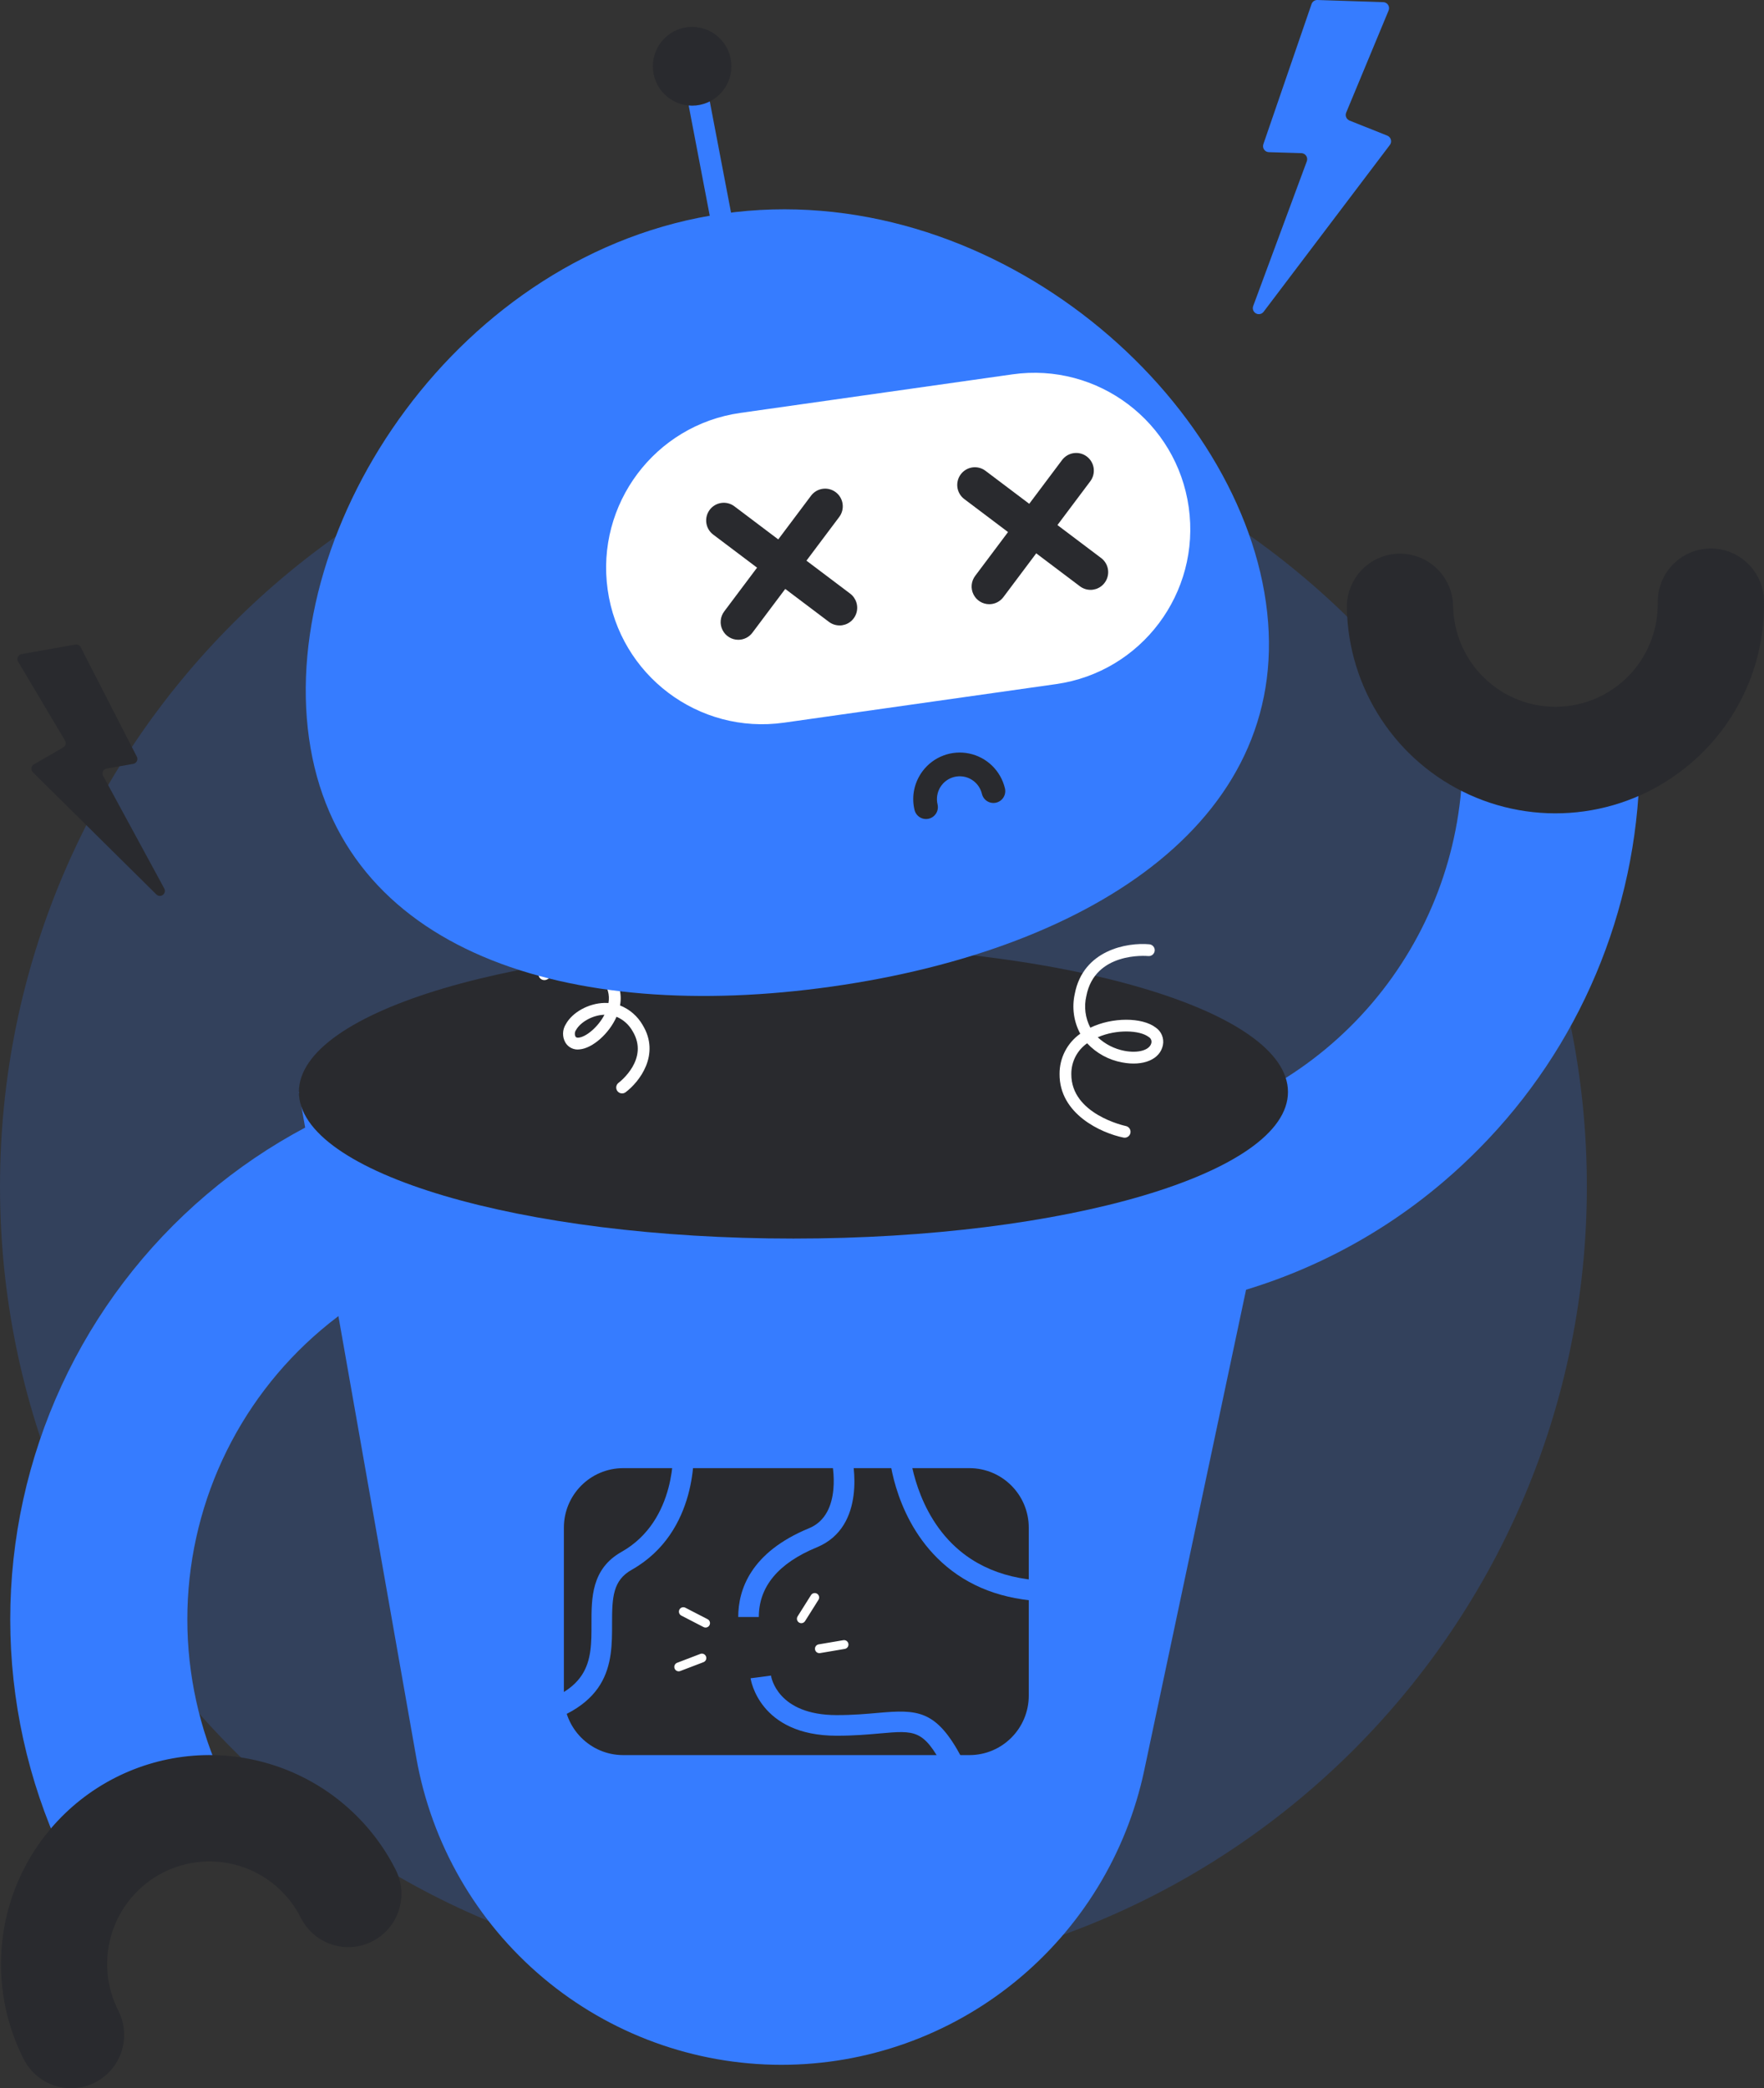
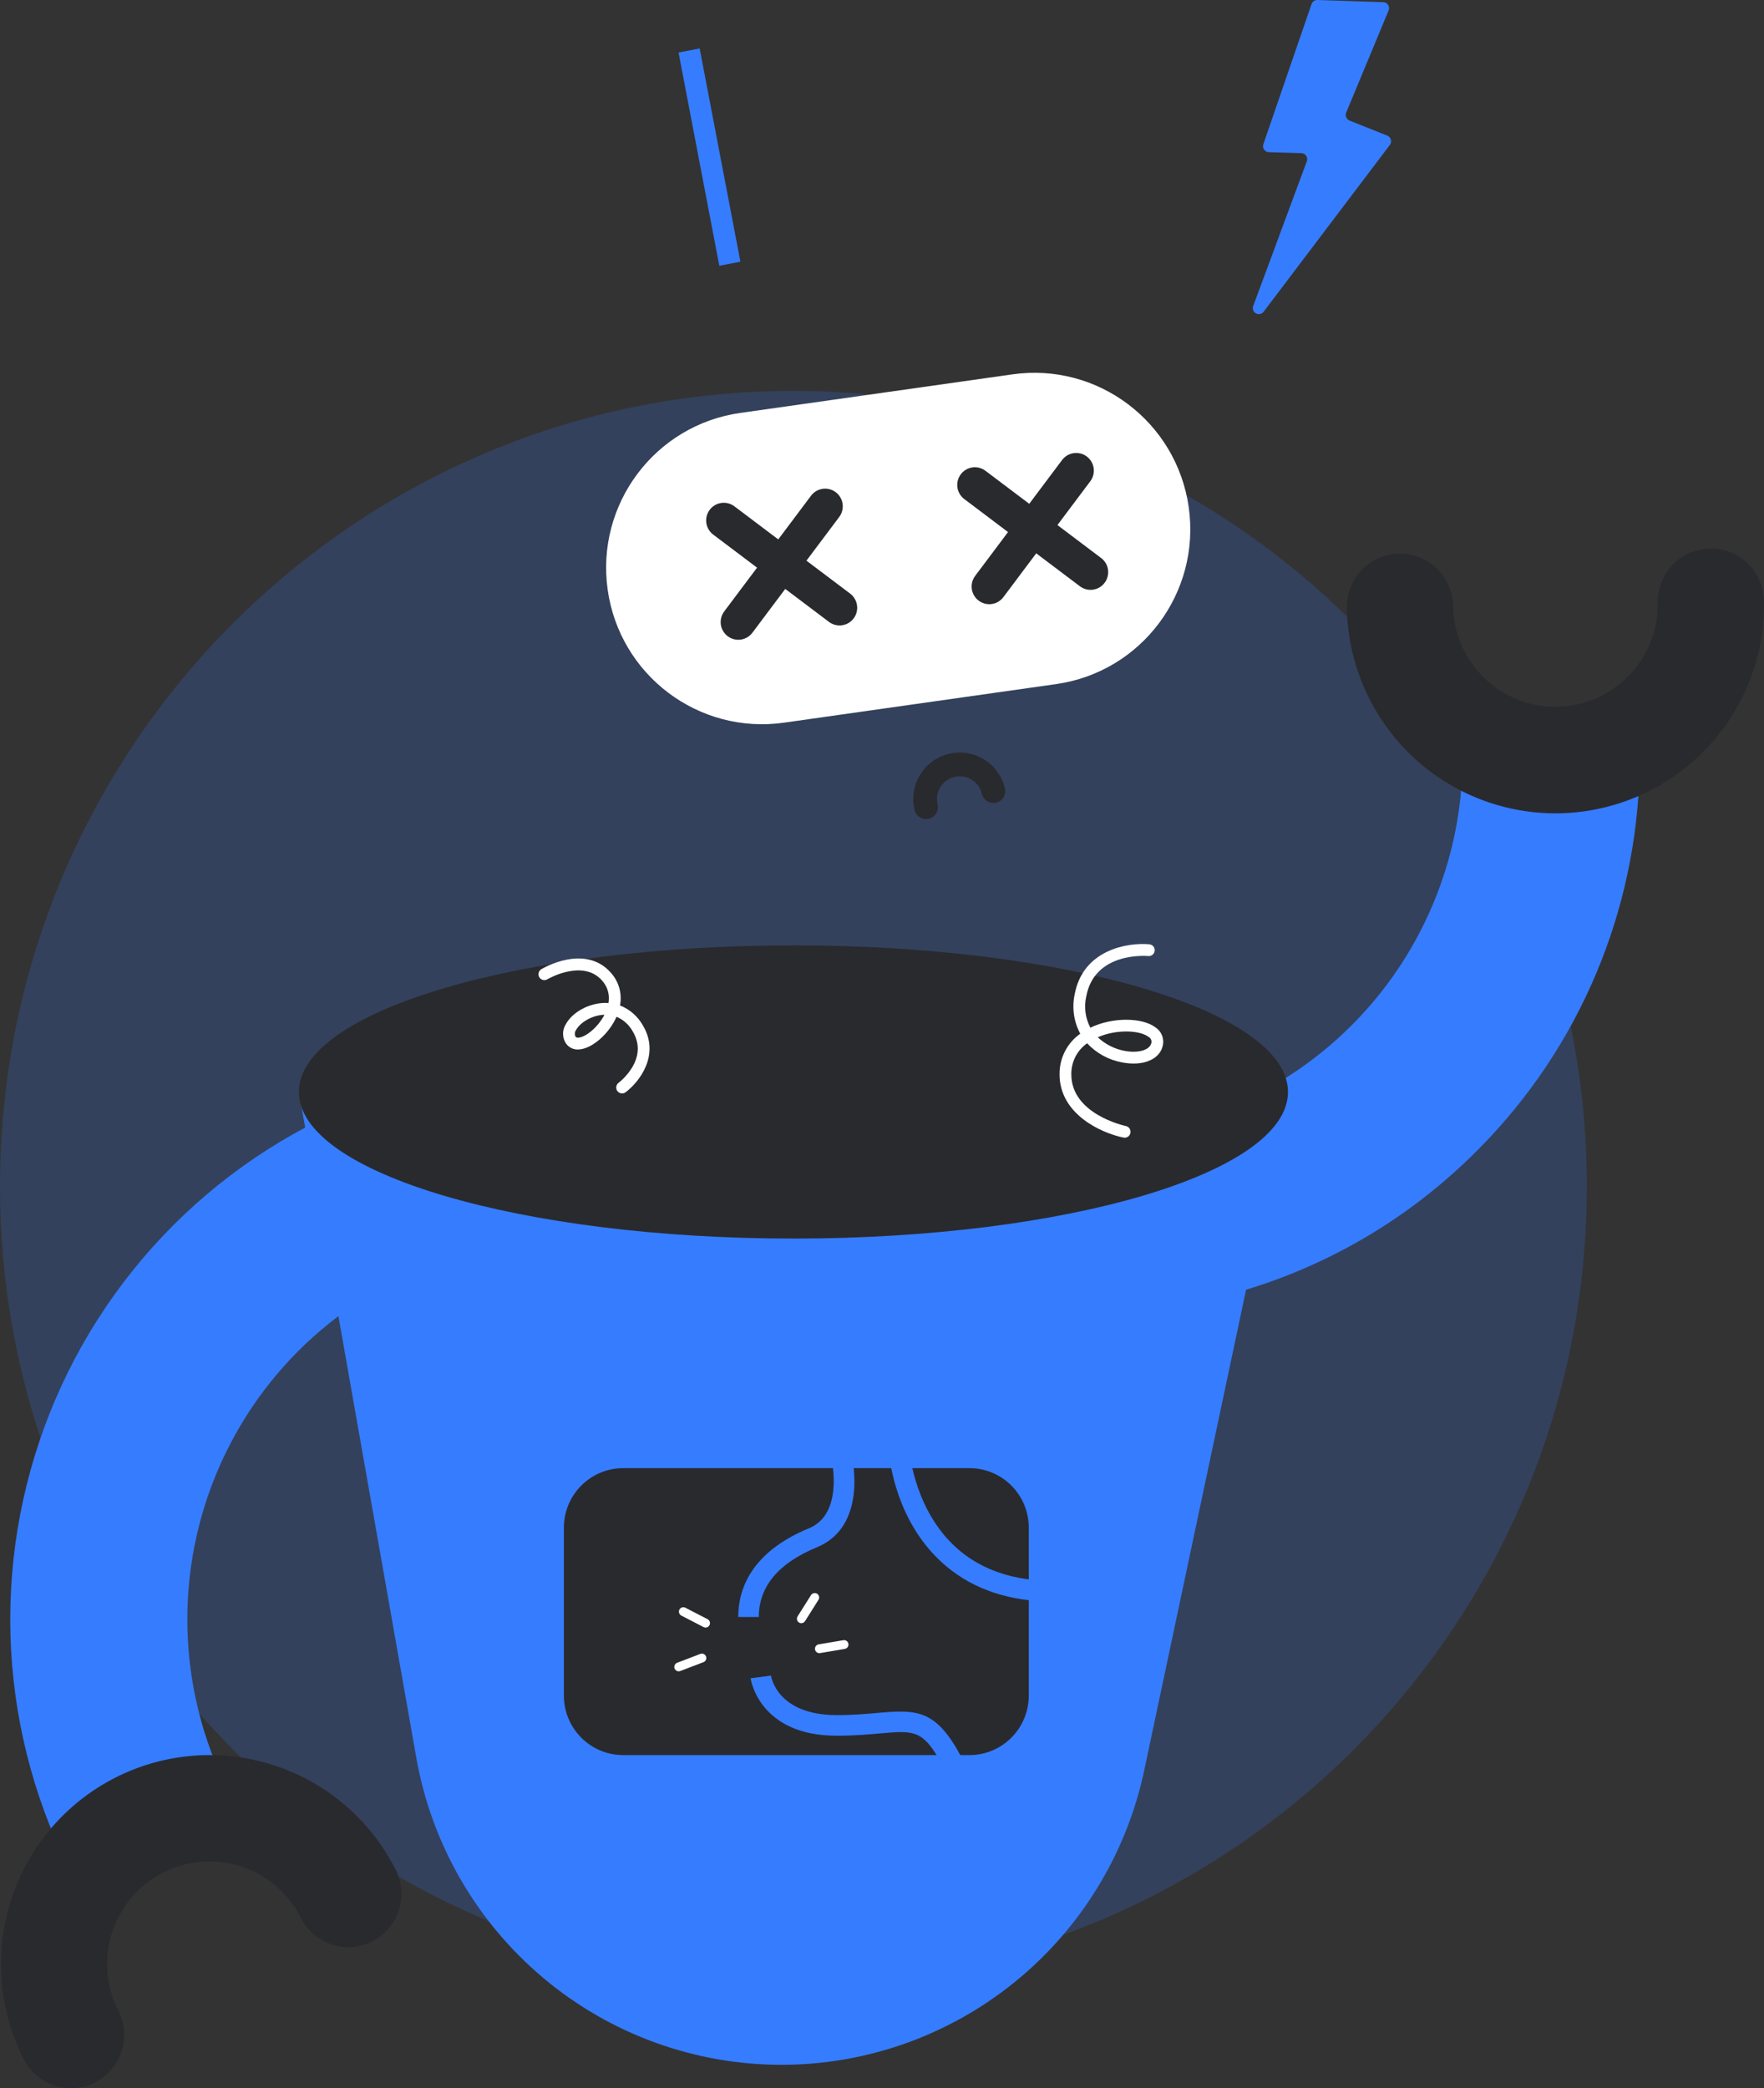
<svg xmlns="http://www.w3.org/2000/svg" width="120" height="142" viewBox="0 0 120 142" fill="none">
  <rect x="0" y="0" width="120" height="142" fill="#333333" stroke="none" />
  <path opacity="0.2" d="M53.975 134.773C83.784 134.773 107.95 110.553 107.95 80.676C107.95 50.799 83.784 26.579 53.975 26.579C24.165 26.579 0 50.799 0 80.676C0 110.553 24.165 134.773 53.975 134.773Z" fill="#367CFF" />
  <path d="M4.205 126.048C1.897 121.06 0.699 115.629 0.697 110.13C0.695 104.632 1.887 99.199 4.192 94.21C6.497 89.22 9.858 84.794 14.043 81.238C18.227 77.682 23.134 75.083 28.422 73.62L31.634 85.257C28.031 86.252 24.688 88.022 21.838 90.443C18.987 92.865 16.697 95.879 15.126 99.278C13.556 102.676 12.743 106.377 12.744 110.122C12.745 113.867 13.56 117.567 15.132 120.965L4.205 126.048Z" fill="#367CFF" />
  <path d="M4.836 142C4.168 142.001 3.514 141.816 2.945 141.467C2.376 141.118 1.915 140.617 1.612 140.021C0.767 138.357 0.256 136.542 0.111 134.68C-0.035 132.818 0.186 130.946 0.763 129.169C1.927 125.582 4.464 122.606 7.818 120.894C9.479 120.047 11.289 119.535 13.147 119.389C15.005 119.243 16.873 119.465 18.645 120.043C22.224 121.209 25.194 123.753 26.902 127.114C27.121 127.538 27.255 128.002 27.295 128.478C27.335 128.955 27.28 129.434 27.135 129.889C26.989 130.345 26.755 130.766 26.445 131.13C26.136 131.494 25.758 131.793 25.333 132.01C24.908 132.227 24.445 132.357 23.969 132.394C23.494 132.43 23.016 132.372 22.563 132.223C22.11 132.073 21.691 131.835 21.33 131.523C20.969 131.21 20.674 130.829 20.46 130.401C20.047 129.583 19.476 128.854 18.781 128.257C18.086 127.66 17.28 127.205 16.41 126.921C15.54 126.636 14.622 126.526 13.709 126.597C12.797 126.669 11.907 126.92 11.091 127.336C10.275 127.752 9.549 128.326 8.955 129.024C8.361 129.722 7.909 130.53 7.627 131.403C7.345 132.276 7.238 133.196 7.311 134.111C7.384 135.026 7.636 135.917 8.053 136.733C8.334 137.286 8.468 137.9 8.444 138.519C8.419 139.138 8.237 139.741 7.914 140.269C7.592 140.797 7.139 141.234 6.6 141.537C6.061 141.84 5.454 141.999 4.836 142V142Z" fill="#292A2E" />
  <path d="M98.247 80.313C93.171 84.659 87.028 87.566 80.455 88.736L78.334 76.849C84.178 75.794 89.478 72.744 93.335 68.218C97.192 63.692 99.367 57.968 99.493 52.017L111.537 52.269C111.35 61.966 107.441 71.218 100.623 78.101C99.858 78.876 99.066 79.613 98.247 80.313Z" fill="#367CFF" />
  <path d="M114.999 51.923C112.949 53.669 110.447 54.795 107.783 55.169C105.119 55.544 102.404 55.152 99.954 54.039C97.504 52.926 95.42 51.139 93.945 48.884C92.469 46.63 91.664 44.002 91.622 41.306C91.613 40.349 91.982 39.427 92.648 38.742C93.315 38.057 94.225 37.664 95.18 37.649C96.135 37.634 97.056 37.998 97.744 38.663C98.432 39.327 98.829 40.236 98.85 41.193C98.878 43.044 99.639 44.807 100.965 46.095C102.29 47.383 104.072 48.09 105.918 48.061C107.764 48.033 109.524 47.27 110.809 45.941C112.094 44.613 112.8 42.827 112.771 40.976C112.756 40.016 113.122 39.089 113.79 38.399C114.457 37.709 115.37 37.313 116.328 37.298C117.287 37.283 118.212 37.651 118.9 38.319C119.588 38.988 119.983 39.903 119.998 40.864C120.032 42.732 119.696 44.588 119.01 46.325C118.323 48.062 117.3 49.646 115.998 50.984C115.678 51.315 115.345 51.628 114.999 51.923Z" fill="#292A2E" />
  <path d="M89.221 0.276L85.943 9.805C85.922 9.866 85.916 9.931 85.924 9.994C85.933 10.058 85.957 10.119 85.993 10.171C86.029 10.224 86.078 10.268 86.134 10.299C86.19 10.329 86.253 10.346 86.317 10.348L88.529 10.414C88.594 10.416 88.657 10.434 88.714 10.465C88.771 10.496 88.819 10.541 88.856 10.595C88.892 10.649 88.915 10.711 88.922 10.775C88.93 10.84 88.922 10.905 88.9 10.966L85.251 20.811C85.217 20.903 85.217 21.004 85.252 21.096C85.286 21.188 85.352 21.265 85.438 21.312C85.524 21.36 85.624 21.375 85.719 21.354C85.815 21.334 85.901 21.279 85.96 21.201L94.55 9.854C94.588 9.803 94.614 9.745 94.626 9.683C94.638 9.621 94.635 9.557 94.618 9.496C94.602 9.435 94.571 9.379 94.529 9.332C94.487 9.285 94.435 9.249 94.376 9.225L91.803 8.197C91.753 8.176 91.707 8.147 91.668 8.108C91.63 8.07 91.599 8.025 91.578 7.975C91.557 7.925 91.546 7.871 91.546 7.817C91.546 7.763 91.557 7.709 91.577 7.659L94.463 0.712C94.488 0.651 94.498 0.585 94.492 0.519C94.486 0.453 94.465 0.389 94.429 0.333C94.393 0.277 94.344 0.231 94.287 0.199C94.229 0.166 94.164 0.148 94.098 0.146L89.621 0C89.533 -0.003 89.448 0.023 89.376 0.072C89.304 0.122 89.249 0.194 89.221 0.276Z" fill="#367CFF" />
-   <path d="M5.488 44.008L9.308 51.454C9.332 51.501 9.345 51.554 9.345 51.607C9.346 51.66 9.333 51.713 9.31 51.761C9.286 51.808 9.251 51.85 9.209 51.882C9.166 51.914 9.117 51.935 9.064 51.944L7.254 52.261C7.201 52.27 7.151 52.292 7.108 52.325C7.065 52.357 7.03 52.4 7.006 52.448C6.983 52.497 6.971 52.551 6.973 52.605C6.974 52.659 6.988 52.712 7.014 52.759L11.176 60.42C11.214 60.492 11.225 60.575 11.208 60.654C11.19 60.734 11.145 60.804 11.08 60.853C11.015 60.902 10.935 60.926 10.855 60.921C10.774 60.916 10.697 60.882 10.639 60.825L2.237 52.514C2.2 52.477 2.172 52.432 2.155 52.383C2.138 52.333 2.132 52.28 2.139 52.228C2.146 52.176 2.164 52.127 2.193 52.083C2.222 52.039 2.261 52.003 2.306 51.977L4.3 50.826C4.339 50.803 4.373 50.773 4.4 50.737C4.428 50.702 4.447 50.661 4.459 50.617C4.47 50.573 4.473 50.528 4.466 50.483C4.46 50.439 4.445 50.396 4.422 50.357L1.23 44.988C1.202 44.941 1.186 44.887 1.183 44.832C1.18 44.777 1.191 44.722 1.214 44.672C1.237 44.623 1.271 44.579 1.314 44.545C1.358 44.511 1.409 44.489 1.463 44.479L5.127 43.829C5.198 43.816 5.272 43.827 5.337 43.859C5.402 43.891 5.455 43.943 5.488 44.008Z" fill="#292A2E" />
  <path d="M20.332 74.254L28.319 119.523C29.351 125.375 32.407 130.676 36.95 134.495C41.493 138.314 47.233 140.407 53.162 140.407C58.943 140.407 64.548 138.418 69.041 134.771C73.533 131.125 76.64 126.043 77.841 120.376L87.617 74.253L20.332 74.254Z" fill="#367CFF" />
  <path d="M53.975 84.223C72.555 84.223 87.617 79.76 87.617 74.254C87.617 68.748 72.555 64.285 53.975 64.285C35.395 64.285 20.332 68.748 20.332 74.254C20.332 79.76 35.395 84.223 53.975 84.223Z" fill="#292A2E" />
  <path d="M65.945 99.834H42.398C40.167 99.834 38.359 101.646 38.359 103.882V115.299C38.359 117.535 40.167 119.347 42.398 119.347H65.945C68.176 119.347 69.984 117.535 69.984 115.299V103.882C69.984 101.646 68.176 99.834 65.945 99.834Z" fill="#292A2E" />
  <path d="M51.62 109.955H50.22C50.22 108.107 51.056 105.559 55.037 103.92C57.368 102.96 56.596 99.413 56.588 99.377L57.953 99.064C57.997 99.257 59 103.805 55.569 105.217C52.949 106.296 51.62 107.89 51.62 109.955Z" fill="#367CFF" />
  <path d="M64.18 120.168C62.819 117.61 62.251 117.66 59.855 117.874C59.075 117.943 58.105 118.03 56.92 118.03C51.617 118.03 51.065 114.161 51.06 114.122L52.449 113.946L51.754 114.034L52.448 113.939C52.464 114.049 52.888 116.627 56.919 116.627C58.042 116.627 58.939 116.547 59.73 116.476C62.426 116.236 63.69 116.266 65.415 119.508L64.18 120.168Z" fill="#367CFF" />
  <path d="M47.998 110.674C47.95 110.674 47.903 110.663 47.861 110.641L46.347 109.859C46.277 109.822 46.223 109.759 46.199 109.683C46.175 109.607 46.182 109.525 46.218 109.454C46.255 109.383 46.318 109.329 46.394 109.305C46.47 109.281 46.552 109.288 46.623 109.325L48.136 110.106C48.196 110.137 48.244 110.187 48.272 110.249C48.3 110.31 48.306 110.379 48.29 110.445C48.274 110.51 48.237 110.569 48.184 110.61C48.131 110.652 48.065 110.675 47.998 110.674Z" fill="white" />
  <path d="M46.17 113.65C46.1 113.65 46.032 113.625 45.978 113.58C45.925 113.535 45.888 113.473 45.876 113.404C45.863 113.335 45.875 113.263 45.909 113.202C45.943 113.141 45.998 113.094 46.063 113.069L47.654 112.461C47.727 112.437 47.807 112.442 47.877 112.475C47.947 112.509 48.001 112.568 48.028 112.64C48.056 112.712 48.054 112.792 48.025 112.863C47.995 112.935 47.938 112.992 47.868 113.023L46.276 113.63C46.242 113.643 46.206 113.65 46.17 113.65Z" fill="white" />
  <path d="M55.74 112.414C55.665 112.414 55.592 112.386 55.537 112.335C55.482 112.284 55.448 112.214 55.441 112.139C55.435 112.063 55.457 111.989 55.503 111.929C55.55 111.87 55.616 111.83 55.69 111.817L57.37 111.533C57.449 111.52 57.529 111.539 57.593 111.585C57.658 111.631 57.701 111.701 57.715 111.779C57.728 111.858 57.709 111.938 57.664 112.003C57.618 112.068 57.548 112.112 57.47 112.126L55.79 112.41C55.774 112.413 55.757 112.414 55.74 112.414Z" fill="white" />
  <path d="M54.511 110.377C54.458 110.377 54.405 110.363 54.359 110.335C54.313 110.308 54.275 110.269 54.249 110.222C54.223 110.175 54.21 110.122 54.212 110.068C54.213 110.014 54.229 109.962 54.258 109.916L55.167 108.473C55.188 108.439 55.215 108.409 55.247 108.385C55.279 108.362 55.316 108.345 55.355 108.336C55.393 108.327 55.434 108.325 55.473 108.332C55.512 108.338 55.55 108.353 55.584 108.374C55.617 108.395 55.647 108.423 55.67 108.456C55.692 108.489 55.709 108.526 55.717 108.565C55.725 108.604 55.726 108.644 55.719 108.684C55.711 108.723 55.696 108.76 55.674 108.794L54.765 110.237C54.738 110.28 54.701 110.315 54.656 110.34C54.612 110.364 54.562 110.377 54.511 110.377Z" fill="white" />
  <path d="M71.635 108.905C68.723 108.905 66.293 108.108 64.394 106.525C60.885 103.601 60.509 99.087 60.494 98.896L61.89 98.791L61.192 98.844L61.89 98.79C61.894 98.83 62.247 102.919 65.3 105.455C67.299 107.116 70.026 107.771 73.408 107.402L73.56 108.797C72.921 108.868 72.278 108.904 71.635 108.905Z" fill="#367CFF" />
-   <path d="M35.137 117.625L34.879 116.246C40.246 115.235 40.242 112.997 40.237 110.406C40.234 108.661 40.231 106.683 42.282 105.527C46.097 103.376 45.791 98.5 45.788 98.451L47.184 98.346C47.201 98.582 47.57 104.155 42.968 106.749C41.697 107.466 41.634 108.605 41.637 110.403C41.642 113.074 41.648 116.398 35.137 117.625Z" fill="#367CFF" />
  <path d="M76.508 77.364C76.481 77.364 76.454 77.361 76.428 77.356C74.913 77.05 72.054 75.752 72.079 73.023C72.077 72.488 72.204 71.961 72.449 71.485C72.694 71.01 73.05 70.601 73.487 70.293C73.04 69.463 72.908 68.499 73.115 67.579C73.686 64.595 76.685 64.072 78.191 64.213C78.296 64.223 78.393 64.275 78.461 64.357C78.528 64.438 78.561 64.543 78.551 64.649C78.541 64.755 78.49 64.852 78.409 64.92C78.328 64.988 78.223 65.021 78.117 65.012C77.97 64.998 74.478 64.718 73.9 67.731C73.73 68.458 73.827 69.222 74.173 69.883C75.658 69.165 77.692 69.162 78.625 69.877C78.812 70.005 78.958 70.186 79.044 70.396C79.13 70.606 79.154 70.836 79.111 71.06C78.924 72.036 77.781 72.523 76.334 72.244C75.422 72.078 74.588 71.622 73.955 70.944C73.62 71.178 73.347 71.49 73.16 71.854C72.972 72.218 72.876 72.622 72.879 73.031C72.854 75.777 76.549 76.562 76.586 76.57C76.684 76.59 76.77 76.645 76.829 76.725C76.888 76.805 76.916 76.904 76.906 77.003C76.896 77.102 76.85 77.194 76.776 77.26C76.703 77.327 76.607 77.364 76.507 77.364L76.508 77.364ZM74.677 70.534C75.181 71.006 75.808 71.326 76.486 71.456C77.44 71.639 78.232 71.404 78.327 70.908C78.341 70.831 78.331 70.751 78.297 70.68C78.264 70.61 78.209 70.551 78.14 70.513C77.537 70.05 75.963 69.975 74.677 70.534Z" fill="white" />
  <path d="M42.32 74.353C42.236 74.353 42.154 74.326 42.086 74.277C42.018 74.228 41.967 74.159 41.941 74.079C41.914 73.999 41.913 73.913 41.938 73.832C41.963 73.752 42.013 73.682 42.08 73.631C42.166 73.566 44.18 72.01 43.035 70.122C42.789 69.681 42.404 69.336 41.94 69.14C41.44 70.282 40.31 71.285 39.422 71.359C39.235 71.384 39.044 71.354 38.874 71.272C38.704 71.19 38.561 71.06 38.464 70.898C38.354 70.707 38.299 70.49 38.303 70.27C38.308 70.05 38.372 69.835 38.489 69.649C38.935 68.833 40.044 68.223 41.125 68.199C41.215 68.197 41.305 68.199 41.393 68.205C41.443 67.932 41.429 67.652 41.353 67.386C41.276 67.119 41.138 66.875 40.951 66.671C39.635 65.186 37.26 66.578 37.236 66.592C37.191 66.619 37.141 66.637 37.089 66.644C37.037 66.652 36.984 66.649 36.933 66.636C36.882 66.623 36.834 66.601 36.792 66.569C36.75 66.538 36.715 66.498 36.688 66.453C36.661 66.408 36.643 66.358 36.636 66.305C36.628 66.253 36.631 66.2 36.644 66.149C36.657 66.098 36.68 66.05 36.711 66.008C36.742 65.966 36.782 65.93 36.827 65.903C36.947 65.831 39.8 64.164 41.549 66.139C41.82 66.436 42.018 66.793 42.127 67.18C42.236 67.568 42.253 67.976 42.177 68.371C42.827 68.626 43.371 69.097 43.719 69.704C44.939 71.715 43.494 73.571 42.56 74.271C42.491 74.324 42.407 74.353 42.32 74.353ZM41.12 69.002C40.25 69.03 39.457 69.547 39.19 70.036C39.143 70.099 39.114 70.175 39.107 70.254C39.099 70.332 39.113 70.412 39.147 70.483C39.167 70.517 39.202 70.572 39.355 70.561C39.857 70.519 40.68 69.852 41.12 69.002H41.12Z" fill="white" />
-   <path d="M86.119 40.975C88.166 55.487 74.579 64.536 56.603 67.084C38.627 69.632 23.069 64.714 21.022 50.2C18.974 35.687 31.212 17.075 49.188 14.527C67.164 11.98 84.071 26.462 86.119 40.975Z" fill="#367CFF" />
  <path d="M68.874 25.456L50.36 28.079C44.557 28.902 40.517 34.283 41.338 40.1C42.158 45.916 47.528 49.965 53.331 49.142L71.845 46.519C77.649 45.696 81.688 40.315 80.867 34.498C80.047 28.682 74.677 24.633 68.874 25.456Z" fill="white" />
  <path d="M47.596 3.296L46.16 3.572L48.933 18.071L50.368 17.795L47.596 3.296Z" fill="#367CFF" />
-   <path d="M47.083 7.184C48.559 7.184 49.755 5.985 49.755 4.507C49.755 3.028 48.559 1.829 47.083 1.829C45.608 1.829 44.412 3.028 44.412 4.507C44.412 5.985 45.608 7.184 47.083 7.184Z" fill="#292A2E" />
  <path d="M57.111 42.529C56.851 42.529 56.598 42.444 56.391 42.288L48.529 36.361C48.401 36.267 48.292 36.148 48.21 36.012C48.128 35.876 48.074 35.724 48.051 35.567C48.028 35.409 48.036 35.249 48.075 35.094C48.114 34.94 48.183 34.795 48.279 34.668C48.374 34.54 48.494 34.434 48.631 34.353C48.768 34.273 48.92 34.22 49.077 34.199C49.235 34.178 49.395 34.188 49.548 34.229C49.702 34.27 49.846 34.342 49.971 34.439L57.833 40.366C58.034 40.517 58.183 40.729 58.258 40.97C58.333 41.211 58.331 41.47 58.251 41.709C58.171 41.949 58.018 42.157 57.813 42.305C57.608 42.452 57.363 42.531 57.111 42.531V42.529Z" fill="#292A2E" />
  <path d="M50.223 43.505C50 43.505 49.781 43.443 49.592 43.325C49.402 43.207 49.249 43.039 49.15 42.839C49.05 42.639 49.008 42.415 49.029 42.193C49.049 41.97 49.131 41.758 49.265 41.579L55.179 33.7C55.371 33.448 55.655 33.282 55.969 33.239C56.282 33.196 56.6 33.279 56.853 33.47C57.106 33.66 57.274 33.944 57.319 34.258C57.365 34.572 57.285 34.891 57.096 35.146L51.183 43.025C51.071 43.175 50.926 43.296 50.759 43.379C50.593 43.462 50.409 43.505 50.223 43.505Z" fill="#292A2E" />
  <path d="M74.183 40.109C73.924 40.109 73.671 40.024 73.463 39.867L65.602 33.94C65.475 33.846 65.368 33.727 65.287 33.591C65.206 33.455 65.153 33.304 65.13 33.147C65.108 32.99 65.116 32.83 65.156 32.677C65.195 32.523 65.264 32.379 65.359 32.252C65.454 32.126 65.573 32.019 65.709 31.939C65.846 31.858 65.996 31.806 66.153 31.784C66.31 31.762 66.469 31.772 66.622 31.812C66.775 31.852 66.919 31.922 67.044 32.018L74.906 37.945C75.108 38.097 75.257 38.308 75.332 38.549C75.407 38.79 75.404 39.049 75.324 39.289C75.244 39.528 75.091 39.736 74.886 39.884C74.682 40.031 74.436 40.11 74.184 40.11L74.183 40.109Z" fill="#292A2E" />
  <path d="M67.296 41.086C67.073 41.086 66.855 41.023 66.665 40.906C66.475 40.788 66.322 40.62 66.223 40.42C66.123 40.22 66.081 39.996 66.102 39.773C66.122 39.551 66.204 39.339 66.338 39.16L72.251 31.28C72.443 31.026 72.727 30.857 73.042 30.813C73.358 30.768 73.677 30.851 73.932 31.042C74.186 31.234 74.354 31.519 74.399 31.835C74.443 32.151 74.361 32.472 74.169 32.727L68.256 40.606C68.144 40.755 67.999 40.876 67.832 40.959C67.666 41.043 67.482 41.086 67.296 41.086Z" fill="#292A2E" />
  <path d="M62.765 52.432C63.126 51.953 63.615 51.586 64.177 51.375C64.737 51.164 65.347 51.117 65.933 51.24C66.52 51.362 67.06 51.65 67.49 52.068C67.919 52.486 68.222 53.018 68.362 53.602C68.387 53.706 68.392 53.813 68.376 53.918C68.36 54.023 68.323 54.124 68.268 54.215C68.213 54.306 68.14 54.385 68.054 54.448C67.968 54.51 67.871 54.555 67.768 54.58C67.664 54.605 67.557 54.609 67.453 54.592C67.348 54.575 67.247 54.538 67.157 54.482C67.067 54.426 66.988 54.353 66.926 54.266C66.864 54.18 66.82 54.082 66.796 53.978C66.748 53.78 66.662 53.593 66.543 53.428C66.423 53.263 66.272 53.123 66.098 53.016C65.925 52.909 65.732 52.838 65.531 52.806C65.33 52.774 65.124 52.782 64.926 52.83C64.728 52.877 64.541 52.963 64.377 53.083C64.212 53.203 64.072 53.354 63.966 53.528C63.859 53.702 63.788 53.896 63.756 54.097C63.724 54.299 63.732 54.505 63.78 54.703C63.828 54.911 63.792 55.129 63.681 55.31C63.569 55.492 63.39 55.621 63.183 55.671C62.977 55.721 62.758 55.687 62.577 55.576C62.395 55.465 62.265 55.286 62.214 55.08C62.116 54.675 62.099 54.255 62.164 53.844C62.23 53.433 62.376 53.039 62.594 52.685C62.647 52.597 62.704 52.513 62.765 52.432Z" fill="#292A2E" />
</svg>